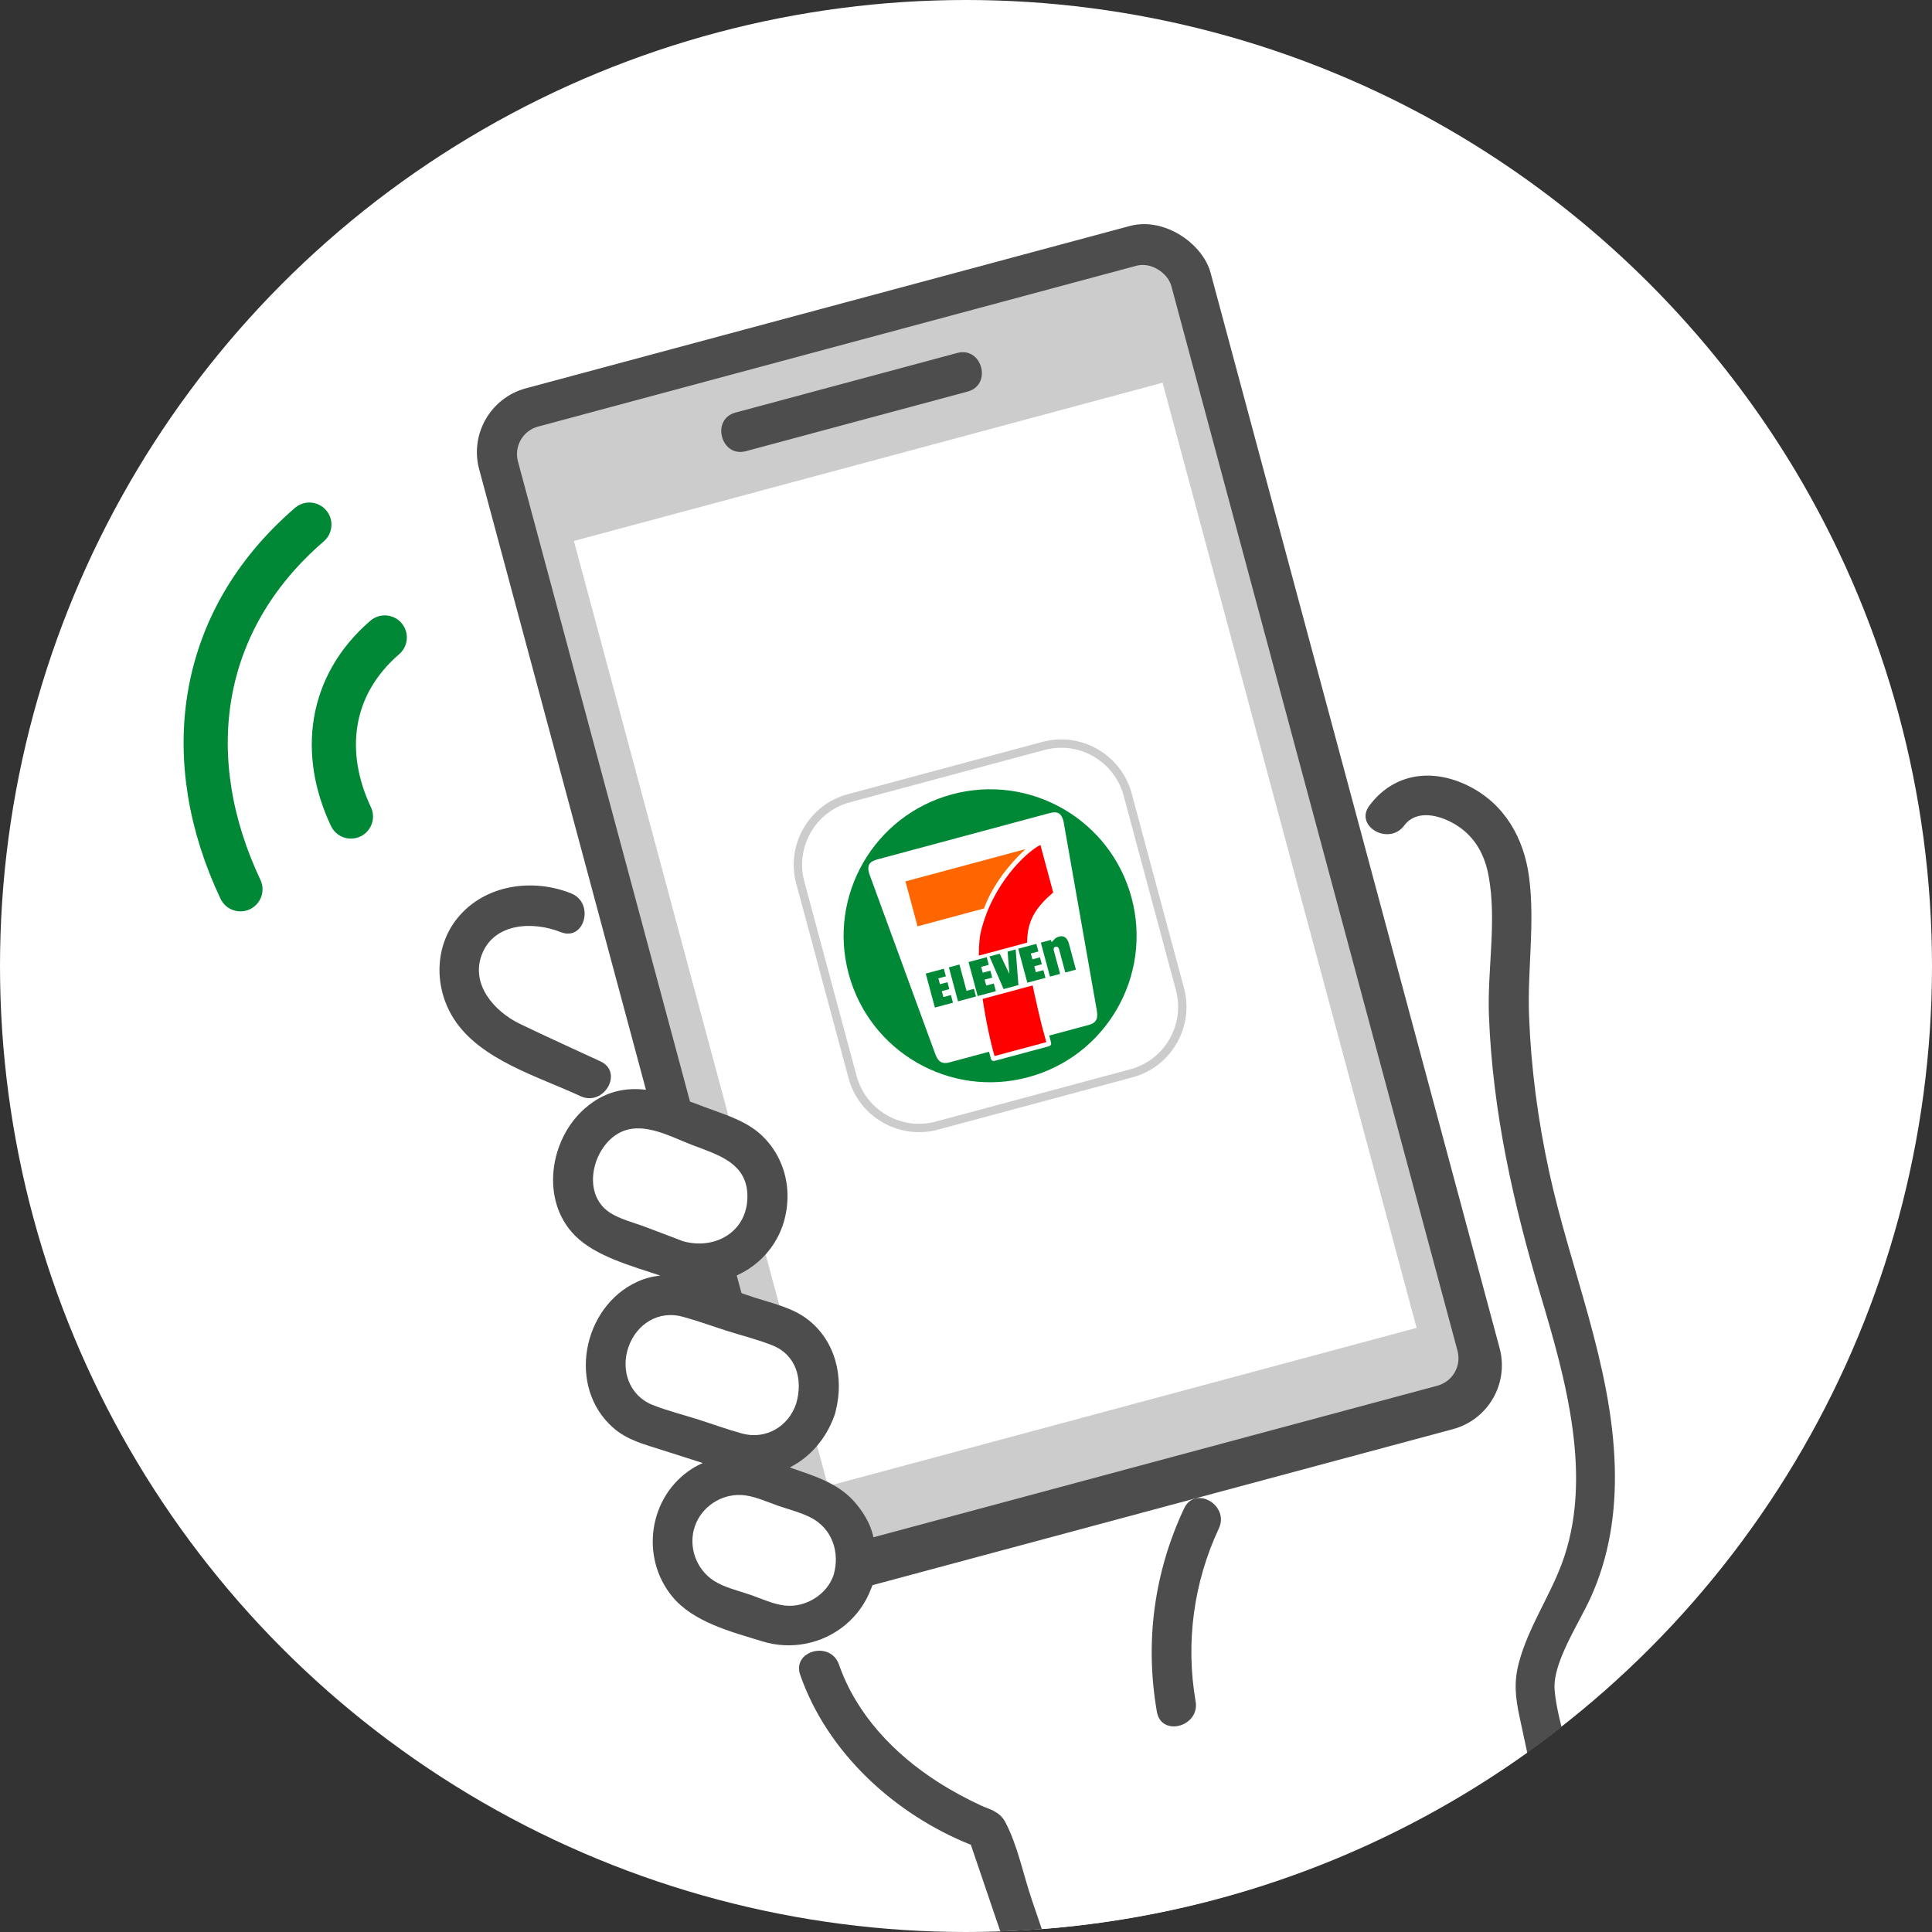
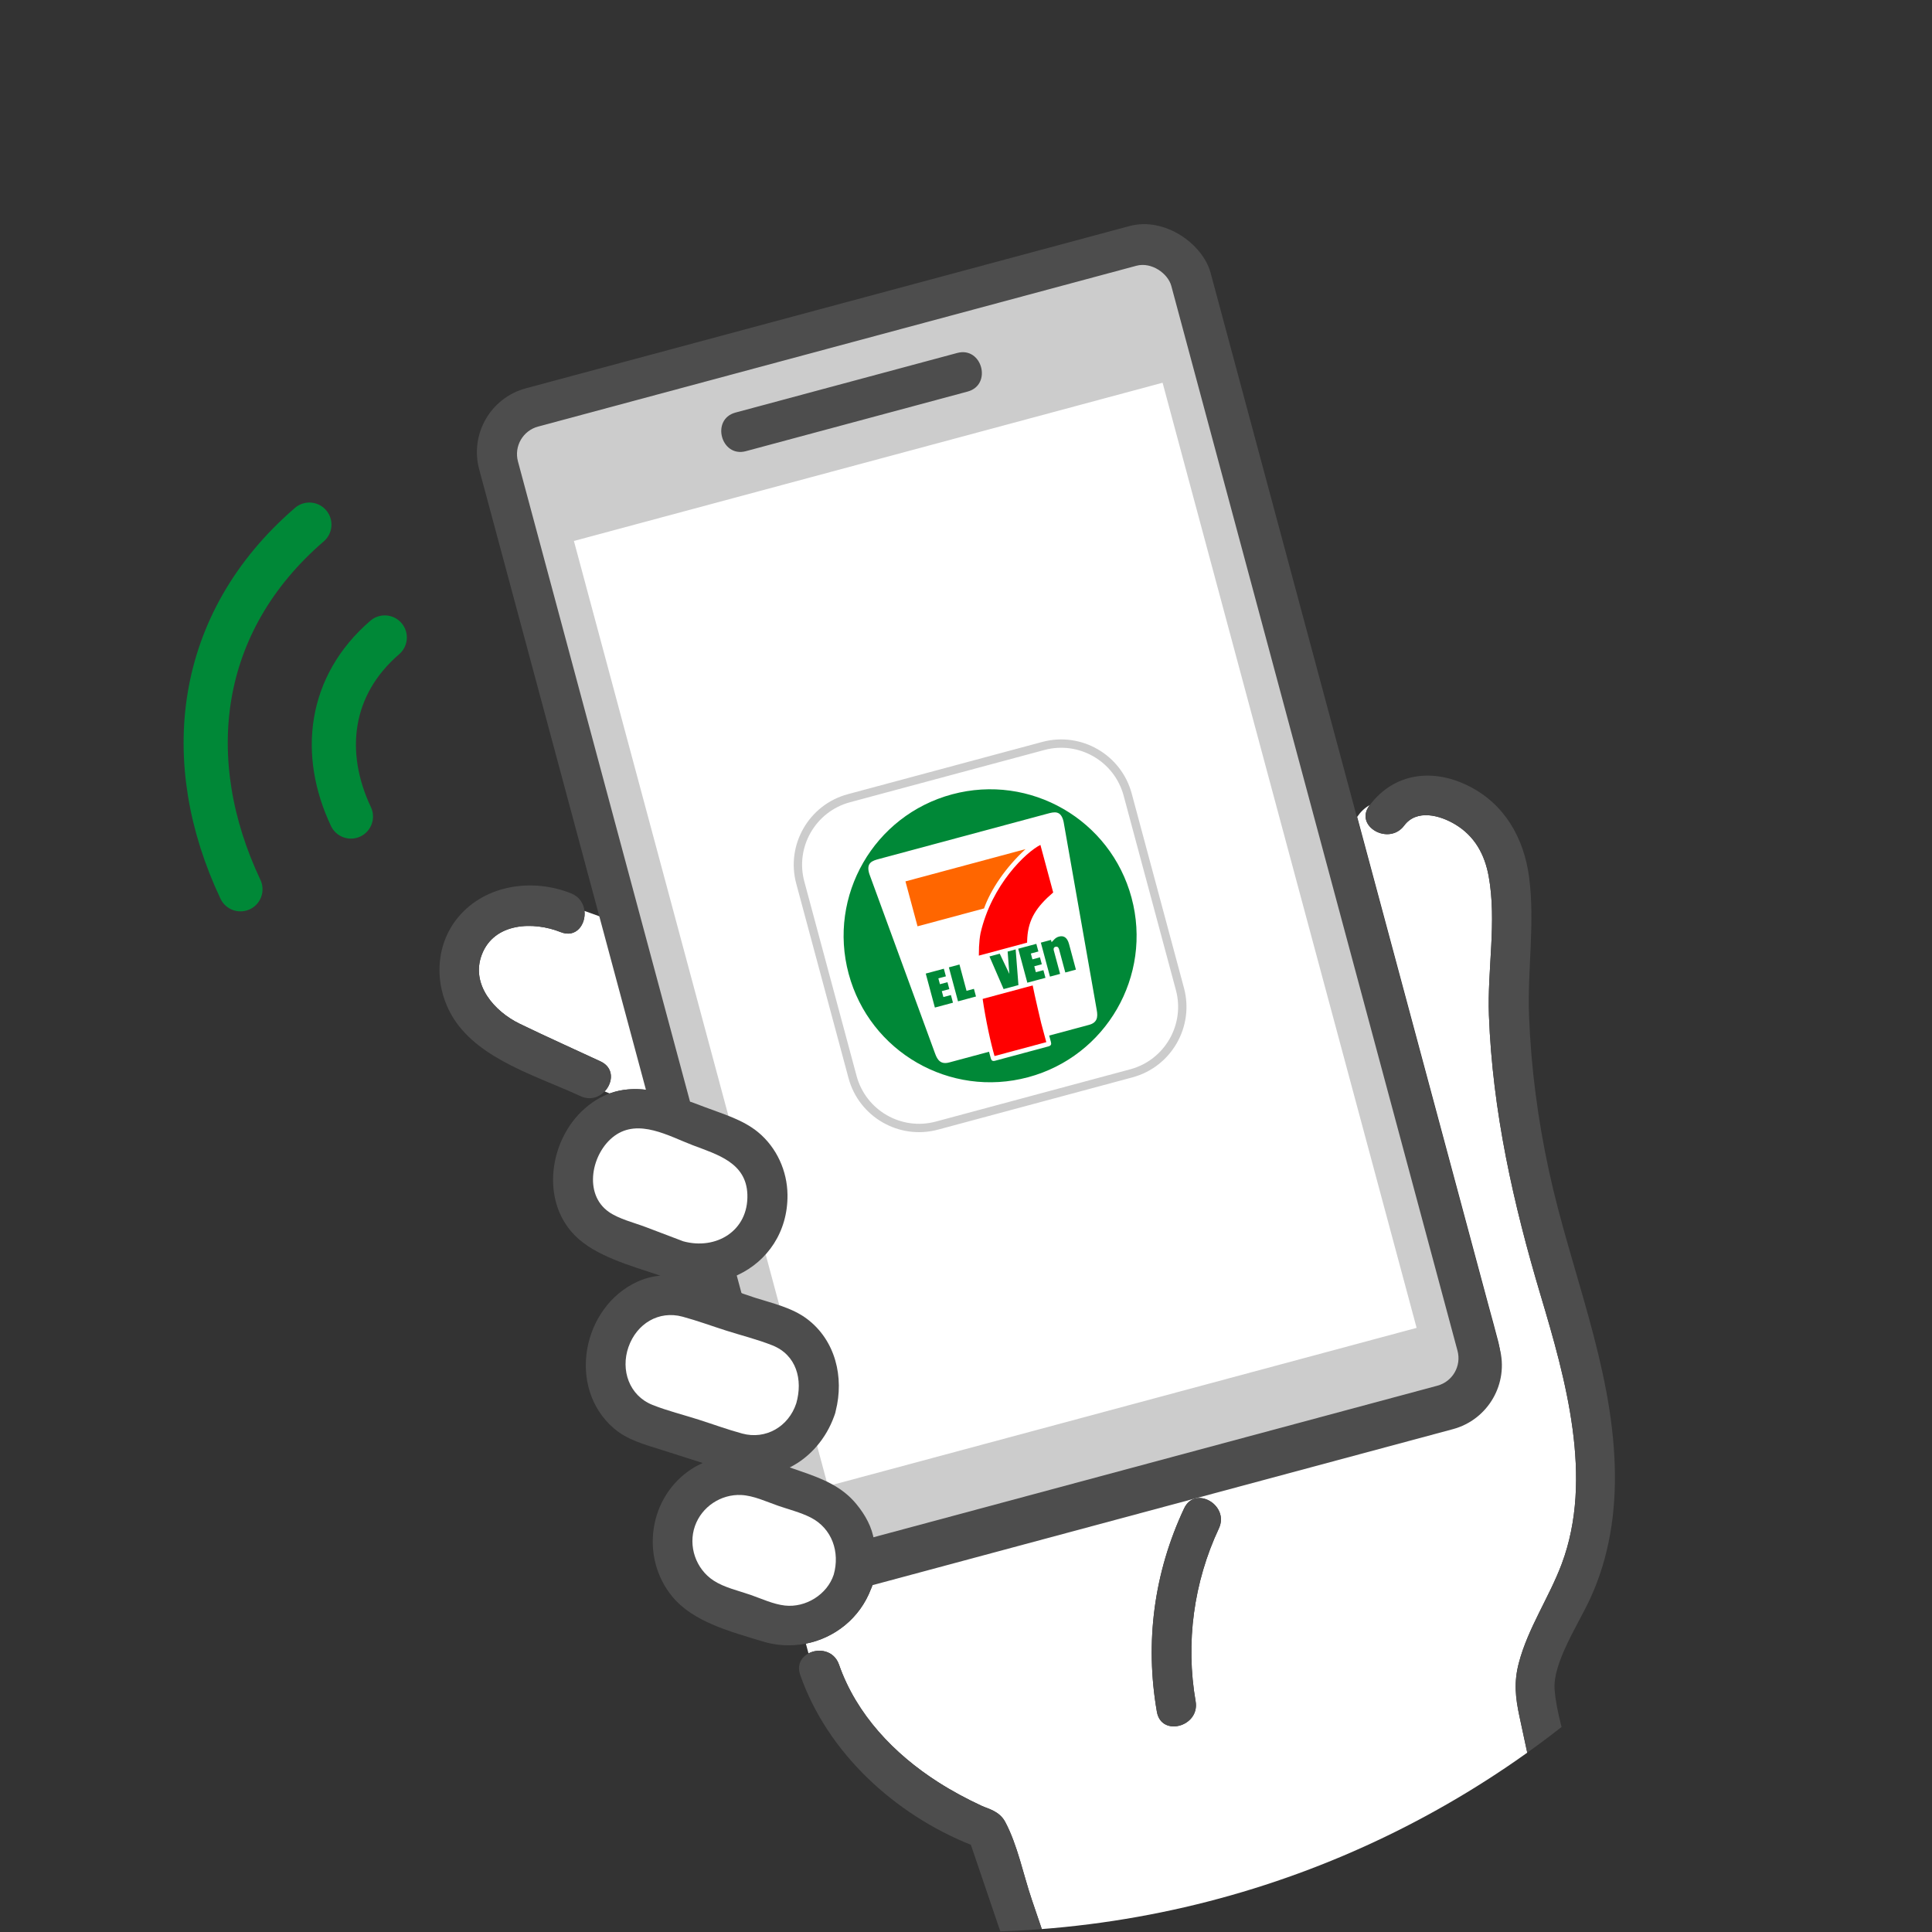
<svg xmlns="http://www.w3.org/2000/svg" id="_レイヤー_2" data-name="レイヤー_2" viewBox="0 0 175 175">
  <rect x="0" y="0" width="175" height="175" fill="#333333" stroke="none" />
  <defs>
    <style>
      .cls-1 {
        fill: #008837;
      }

      .cls-2 {
        fill: #009c55;
      }

      .cls-3 {
        fill: #f60;
      }

      .cls-4 {
        fill: #4d4d4d;
      }

      .cls-5 {
        fill: #fff;
      }

      .cls-6, .cls-7 {
        fill: none;
      }

      .cls-8 {
        fill: red;
      }

      .cls-9 {
        fill: #f5821f;
      }

      .cls-7 {
        stroke: #008837;
        stroke-linecap: round;
        stroke-miterlimit: 10;
        stroke-width: 4px;
      }

      .cls-10 {
        fill: #ed1b2d;
      }

      .cls-11 {
        fill: #ccc;
      }

      .cls-12 {
        clip-path: url(#clippath);
      }
    </style>
    <clipPath id="clippath">
      <path class="cls-6" d="M87.5,0C39.12,0,0,39.12,0,87.5s39.12,87.5,87.5,87.5,87.5-39.12,87.5-87.5S135.691,0,87.5,0h0Z" />
    </clipPath>
  </defs>
  <g id="_レイヤー_1-2" data-name="レイヤー_1">
    <g class="cls-12">
-       <circle class="cls-5" cx="87.5" cy="87.5" r="87.5" />
      <g>
        <path class="cls-11" d="M130.522,125.756c1.662-.567,2.017-1.949,1.634-3.458-2.343-9.236-4.949-18.414-7.422-27.616-3.946-14.68-7.891-29.359-11.837-44.039-1.528-5.686-3.057-11.372-4.585-17.058-.694-2.581-1.22-5.294-2.102-7.82-.647-1.852-2.159-1.984-3.751-1.556-1.786.48-3.573.96-5.359,1.44-6.693,1.799-13.386,3.598-20.079,5.397-6.909,1.857-13.818,3.714-20.727,5.571-2.092.562-4.184,1.125-6.277,1.687-1.674.45-3.43,1.02-3.027,3.271.405,2.264,1.216,4.525,1.812,6.743,1.469,5.464,2.937,10.928,4.406,16.392,3.147,11.707,6.293,23.415,9.44,35.122.407.15.814.305,1.221.46,1.664.631,3.434,1.128,4.823,2.285,1.66,1.384,2.611,3.485,2.636,5.641.039,3.388-1.835,6.013-4.476,7.257l.46,1.712c.361.127.719.249,1.07.361,1.601.511,3.355.896,4.717,1.922,2.585,1.948,3.369,5.3,2.596,8.336-.016.086-.036.173-.066.263-.024.085-.054.165-.087.241-.713,1.972-2.133,3.67-4.002,4.607l.002.008c.385.132.77.267,1.158.402,1.86.647,3.575,1.34,4.868,2.914.813.989,1.343,2.124,1.599,3.317,9.56-2.57,19.12-5.139,28.681-7.709,6.244-1.678,12.488-3.356,18.732-5.035,1.303-.35,2.662-.623,3.94-1.059ZM103.881,116.073c3.017-.811,6.035-1.622,9.052-2.433l-2.35-8.744c-.607-2.258,2.901-3.204,3.509-.943.941,3.499,1.881,6.999,2.822,10.498.255.948-.332,1.97-1.283,2.226l-10.807,2.905c-2.258.607-3.204-2.901-.943-3.509ZM104.2,113.565l-1.494-5.558,5.558-1.494,1.494,5.558-5.558,1.494ZM99.826,101.603c2.676-.719,5.352-1.438,8.028-2.158,2.258-.607,3.204,2.901.943,3.509-2.676.719-5.352,1.438-8.028,2.158-2.258.607-3.204-2.901-.943-3.509ZM100.133,98.435l-1.494-5.558,5.558-1.494,1.494,5.558-5.558,1.494ZM90.201,92.497c-.607-2.258,2.901-3.204,3.509-.943,2.241,8.336,4.481,16.673,6.722,25.009.607,2.258-2.901,3.204-3.509.943-2.241-8.337-4.481-16.673-6.722-25.009ZM86.87,71.874h0c-.81.218-1.643-.262-1.861-1.072l-4.855-18.062c-.218-.81.262-1.643,1.072-1.861h0c.81-.218,1.643.262,1.861,1.072l4.855,18.062c.218.81-.262,1.643-1.072,1.861ZM79.398,113.278c-.607-2.258,2.901-3.204,3.509-.943.783,2.914,1.567,5.829,2.35,8.744,3.017-.811,6.035-1.622,9.052-2.433,2.258-.607,3.204,2.901.943,3.509l-10.807,2.905c-.948.255-1.97-.332-2.226-1.283-.941-3.499-1.881-6.999-2.822-10.498ZM90.45,104.288c2.258-.607,3.204,2.901.943,3.509-2.676.719-5.352,1.438-8.028,2.158-2.258.607-3.204-2.901-.943-3.509,2.676-.719,5.352-1.438,8.028-2.158ZM83.152,103l-1.494-5.558,5.558-1.494,1.494,5.558-5.558,1.494ZM91.282,111.077l1.494,5.558-5.558,1.494-1.494-5.558,5.558-1.494ZM69.416,74.992c.218.81-.262,1.643-1.072,1.861s-1.643-.262-1.861-1.072l-4.855-18.062c-.218-.81.262-1.643,1.072-1.861s1.643.262,1.861,1.072l4.855,18.062ZM75.785,92.836c3.602-.968,7.204-1.936,10.807-2.905,2.258-.607,3.204,2.901.943,3.509-3.017.811-6.035,1.622-9.052,2.433.783,2.914,1.567,5.829,2.35,8.743.607,2.258-2.901,3.204-3.509.943-.941-3.499-1.881-6.999-2.822-10.498-.255-.948.332-1.97,1.283-2.226ZM80.694,73.533c-.81.218-1.643-.262-1.861-1.072l-4.855-18.062c-.218-.81.262-1.643,1.072-1.861s1.643.262,1.861,1.072l4.855,18.062c.218.81-.262,1.643-1.072,1.861ZM67.641,54.529l2.47-.664c.81-.218,1.643.262,1.861,1.072l4.855,18.062c.218.81-.262,1.643-1.072,1.861l-2.47.664c-.81.218-1.643-.262-1.861-1.072l-4.855-18.062c-.218-.81.262-1.643,1.072-1.861ZM87.882,35.439c-6.718,1.806-13.436,3.611-20.154,5.417-2.258.607-3.204-2.901-.943-3.509,6.718-1.806,13.436-3.611,20.154-5.417,2.258-.607,3.204,2.901.943,3.509ZM87.402,49.218c.81-.218,1.643.262,1.861,1.072l4.855,18.062c.218.81-.262,1.643-1.072,1.861s-1.643-.262-1.861-1.072l-4.855-18.062c-.218-.81.262-1.643,1.072-1.861ZM101.527,66.361c.218.81-.262,1.643-1.072,1.861l-2.47.664c-.81.218-1.643-.262-1.861-1.072l-4.855-18.062c-.218-.81.262-1.643,1.072-1.861l2.47-.664c.81-.218,1.643.262,1.861,1.072l4.855,18.062ZM109.195,85.737c.941,3.499,1.881,6.999,2.822,10.498.607,2.258-2.901,3.204-3.509.943-.783-2.915-1.567-5.829-2.35-8.743l-9.052,2.433c-2.258.607-3.204-2.901-.943-3.509,3.602-.968,7.204-1.936,10.807-2.905.948-.255,1.97.332,2.226,1.283ZM106.468,65.034c.218.81-.262,1.643-1.072,1.861s-1.643-.262-1.861-1.072l-4.855-18.062c-.218-.81.262-1.643,1.072-1.861s1.643.262,1.861,1.072l4.855,18.062Z" />
        <rect class="cls-5" x="62.59" y="40.329" width="55.398" height="88.941" transform="translate(199.493 143.256) rotate(164.956)" />
        <path class="cls-5" d="M55.227,99.044l-.46-.182c.755-.791.886-2.135-.373-2.721-2.442-1.138-4.905-2.238-7.329-3.414-2.266-1.099-4.453-3.542-3.425-6.249,1.112-2.927,4.686-3.034,7.145-2.048,1.409.565,2.293-.715,2.157-1.919l1.429.514c1.406,5.231,2.812,10.463,4.218,15.694-1.136-.139-2.26-.075-3.362.324Z" />
        <path class="cls-5" d="M93.453,172.05c.705,2.073,1.41,4.147,2.114,6.22l44.419-11.939c-.034-.09-.064-.184-.086-.287-.755-3.519-1.51-7.037-2.265-10.556-.367-1.709-.524-3.109-.057-4.872.837-3.166,2.739-5.912,3.881-8.955,2.909-7.751.351-16.76-1.907-24.324-2.476-8.296-4.359-16.677-4.685-25.359-.156-4.15.722-8.493-.021-12.597-.359-1.986-1.266-3.644-3.029-4.705-1.371-.825-3.491-1.417-4.628.105-1.384,1.853-4.547.058-3.148-1.814.011-.014.023-.027.033-.041-.478.26-.848.633-1.14,1.066l2.157,8.024c3.251,12.095,6.502,24.19,9.753,36.285.29,1.078.597,2.153.87,3.236.788,3.124-.52,6.385-3.681,7.544-3.592,1.317-7.501,2.045-11.189,3.037-13.648,3.668-27.295,7.336-40.942,11.004l-.817.22c-.016.081-.036.164-.064.249-.035.122-.079.232-.129.336-1.004,2.65-3.285,4.439-5.896,4.953l.238.885c.921-.489,2.312-.277,2.762,1.011,1.579,4.524,4.992,8.098,8.975,10.646,1.27.812,2.596,1.523,3.963,2.156.559.259,1.59.464,2.113,1.442,1.122,2.097,1.645,4.787,2.408,7.03ZM104.791,155.055c-1.099-6.323-.261-12.611,2.465-18.422.994-2.12,4.135-.291,3.148,1.814-2.285,4.873-3.026,10.361-2.104,15.664.397,2.285-3.108,3.25-3.509.943Z" />
        <path class="cls-4" d="M41.492,83.095c2.475-2.985,6.778-3.562,10.249-2.17.754.302,1.127.933,1.2,1.586l-2.265-.815,2.265.815c.136,1.204-.748,2.484-2.157,1.919-2.459-.986-6.033-.879-7.145,2.048-1.028,2.707,1.159,5.15,3.425,6.249,2.424,1.176,4.887,2.276,7.329,3.414,2.122.988.293,4.129-1.814,3.148-3.823-1.781-9.085-3.279-11.465-6.994-1.807-2.821-1.791-6.585.377-9.2Z" />
        <path class="cls-5" d="M56.93,122.002c.743-2.102,2.733-3.324,4.896-2.737,1.326.359,2.63.839,3.938,1.257,1.386.442,2.839.801,4.191,1.338,2.194.871,2.782,3.114,2.17,5.253-.696,2.117-2.768,3.314-4.897,2.737-1.326-.359-2.63-.839-3.938-1.257-1.386-.442-2.839-.801-4.192-1.338-2.101-.834-2.911-3.156-2.17-5.253Z" />
        <path class="cls-5" d="M62.948,138.221c.614-1.738,2.353-2.891,4.188-2.803,1.128.054,2.282.605,3.338.972.967.337,2.022.596,2.94,1.059,1.961.991,2.68,3.15,2.102,5.186-.593,1.806-2.551,3.008-4.425,2.795-1.053-.119-2.11-.619-3.1-.964-1.084-.377-2.384-.662-3.356-1.298-1.608-1.051-2.327-3.133-1.685-4.947Z" />
        <path class="cls-4" d="M73.232,149.765c.635,2.361,1.218,4.531,1.871,6.962-.654-2.432-1.237-4.601-1.871-6.962.921-.489,2.312-.277,2.762,1.011,1.579,4.524,4.992,8.098,8.975,10.646,1.27.812,2.596,1.523,3.963,2.156.559.259,1.59.464,2.113,1.442,1.122,2.097,1.645,4.787,2.408,7.03.705,2.073,1.41,4.147,2.114,6.22l-3.509.943c-1.372-4.037-2.745-8.075-4.117-12.112-6.897-2.756-12.998-8.34-15.455-15.382-.319-.914.097-1.609.747-1.954Z" />
        <g>
          <rect class="cls-4" x="105.246" y="90.512" width="5.595" height="21.741" rx="1.519" ry="1.519" transform="translate(-22.612 31.519) rotate(-15.044)" />
          <rect class="cls-4" x="80.545" y="97.151" width="5.595" height="21.741" rx="1.519" ry="1.519" transform="translate(-25.182 25.335) rotate(-15.044)" />
          <path class="cls-4" d="M117.04,110.221c-.81.218-1.643-.262-1.861-1.072l-4.855-18.062c-.218-.81.262-1.643,1.072-1.861s1.643.262,1.861,1.072l4.855,18.062c.218.81-.262,1.643-1.072,1.861Z" />
          <path class="cls-4" d="M100.907,93.617l4.855,18.062c.218.81-.262,1.643-1.072,1.861s-1.643-.262-1.861-1.072l-4.855-18.062c-.218-.81.262-1.643,1.072-1.861s1.643.262,1.861,1.072Z" />
          <path class="cls-4" d="M79.989,120.179c-.81.218-1.643-.262-1.861-1.072l-4.855-18.062c-.218-.81.262-1.643,1.072-1.861s1.643.262,1.861,1.072l4.855,18.062c.218.81-.262,1.643-1.072,1.861Z" />
          <path class="cls-4" d="M98.515,115.2h0c-.81.218-1.643-.262-1.861-1.072l-4.855-18.062c-.218-.81.262-1.643,1.072-1.861h0c.81-.218,1.643.262,1.861,1.072l4.855,18.062c.218.81-.262,1.643-1.072,1.861Z" />
-           <path class="cls-4" d="M92.339,116.859c-.81.218-1.643-.262-1.861-1.072l-4.855-18.062c-.218-.81.262-1.643,1.072-1.861s1.643.262,1.861,1.072l4.855,18.062c.218.81-.262,1.643-1.072,1.861Z" />
        </g>
        <path class="cls-5" d="M62.758,103.737c2.246.852,4.84,1.586,4.937,4.457.112,3.303-2.842,5.057-5.81,4.242-1.136-.431-2.273-.862-3.409-1.294-1.048-.398-2.398-.718-3.324-1.362-2.349-1.633-1.57-5.372.501-6.89,2.196-1.608,4.931.022,7.105.847Z" />
        <path class="cls-4" d="M137.635,155.488c-.367-1.709-.524-3.109-.057-4.872.837-3.166,2.739-5.912,3.881-8.955,2.909-7.751.351-16.76-1.907-24.324-2.476-8.296-4.359-16.677-4.685-25.359-.156-4.15.722-8.493-.021-12.597-.359-1.986-1.266-3.644-3.029-4.705-1.371-.825-3.491-1.417-4.628.105-1.384,1.853-4.547.058-3.148-1.814.011-.014.023-.027.033-.041.202-.11.422-.202.665-.267-.243.065-.463.157-.665.267,2.217-2.926,5.693-3.349,8.92-1.748,3.287,1.63,5.046,4.731,5.511,8.278.544,4.156-.161,8.369-.005,12.545.178,4.726.799,9.411,1.797,14.033,1.93,8.94,5.699,17.548,5.968,26.797.12,4.129-.491,8.199-2.222,11.96-1.078,2.342-3.4,5.824-3.229,8.22.149,2.086.922,4.298,1.36,6.339.411,1.917.823,3.834,1.234,5.751.022.103.033.202.04.3l-3.462.931c-.034-.09-.064-.184-.086-.287-.755-3.519-1.51-7.037-2.265-10.556Z" />
        <path class="cls-4" d="M107.255,136.633c.994-2.12,4.135-.291,3.148,1.814-2.285,4.873-3.026,10.361-2.104,15.664.397,2.285-3.108,3.25-3.509.943-1.099-6.323-.261-12.611,2.465-18.422Z" />
        <g>
          <g>
            <rect class="cls-5" x="71.148" y="53.629" width="30.808" height="30.808" rx="6.254" ry="6.254" transform="translate(-14.952 24.832) rotate(-15.044)" />
            <path class="cls-11" d="M73.685,81.967l-4.75-17.673c-.949-3.532,1.152-7.178,4.684-8.128l17.673-4.75c3.532-.949,7.178,1.152,8.128,4.684l4.75,17.673c.949,3.532-1.152,7.178-4.684,8.127l-17.673,4.75c-3.532.949-7.178-1.152-8.128-4.684ZM73.816,56.898c-3.128.841-4.989,4.07-4.148,7.198l4.75,17.673c.841,3.128,4.07,4.989,7.198,4.148l17.673-4.75c3.128-.841,4.989-4.07,4.149-7.197l-4.75-17.673c-.841-3.128-4.07-4.989-7.198-4.148l-17.673,4.75Z" />
          </g>
          <circle class="cls-2" cx="86.553" cy="69.033" r="13.421" />
          <g id="g2862">
            <g id="path14">
              <path class="cls-5" d="M86.45,79.457l.23.855,5.272-1.417-.23-.857,3.989-1.072c.39-.105.598-.598.463-1.1l-2.868-17.332c-.135-.503-.635-.806-1.116-.676l-16.121,4.333c-.478.128-.758.641-.623,1.144l6.188,16.439c.135.502.562.824.952.72l3.864-1.037h0Z" />
            </g>
            <g id="path16">
              <path class="cls-9" d="M90.789,60.885l-10.793,2.901c1.17.113,4.993,1.434,6.197,2.689l5.678-1.526-1.082-4.064h0Z" />
            </g>
            <g id="path18">
              <path class="cls-10" d="M85.316,74.834c.549,1.429,1.037,3.219,1.543,5.1l4.678-1.257c-.506-1.881-1.066-3.651-1.615-5.08l-4.606,1.238h0Z" />
            </g>
            <g id="polygon20">
              <polygon class="cls-2" points="91.981 70.763 92.135 71.333 92.883 71.132 93.036 71.702 92.288 71.904 92.463 72.557 94.174 72.097 93.356 69.057 91.646 69.517 91.828 70.194 92.576 69.993 92.73 70.562 91.981 70.763" />
            </g>
            <g id="polygon22">
              <polygon class="cls-2" points="88.005 71.832 88.158 72.402 88.903 72.202 89.056 72.772 88.311 72.972 88.487 73.626 90.194 73.167 89.376 70.127 87.669 70.585 87.851 71.263 88.596 71.062 88.75 71.632 88.005 71.832" />
            </g>
            <g id="polygon24">
              <polygon class="cls-2" points="83.622 73.01 83.775 73.58 84.524 73.379 84.677 73.949 83.929 74.15 84.104 74.804 85.814 74.344 84.997 71.304 83.287 71.763 83.469 72.44 84.217 72.239 84.37 72.809 83.622 73.01" />
            </g>
            <g id="polygon26">
              <polygon class="cls-2" points="90.364 69.861 91.005 72.248 90.257 72.449 90.433 73.103 92.143 72.643 91.326 69.603 90.364 69.861" />
            </g>
            <g id="polygon28">
              <polygon class="cls-2" points="86.842 73.011 86.654 70.858 87.493 70.633 87.833 73.802 86.597 74.134 85.202 71.249 85.915 71.057 86.842 73.011" />
            </g>
            <g id="polygon30">
              <rect class="cls-2" x="82.349" y="71.943" width=".957" height="3.148" transform="translate(-16.243 24.019) rotate(-15.044)" />
            </g>
            <g id="path32">
              <path class="cls-2" d="M82.2,73.023c-.14-.319-.587-.103-.536.087l.589,2.191-.927.249-.693-2.577c-.147-.546.564-.973,1.366-.673l.201.723h0Z" />
            </g>
            <g id="path34">
              <path class="cls-10" d="M83.861,71.151c-.407-1.138-2.512-2.61-4.189-2.694l-1.206-4.489c4.758.759,8.291,2.89,9.766,5.996l-4.37,1.187h0Z" />
            </g>
          </g>
          <g>
            <g>
              <path class="cls-1" d="M90.006,81.888c-7.097,1.908-14.399-2.297-16.309-9.4-1.908-7.097,2.301-14.401,9.399-16.309,7.097-1.907,14.404,2.301,16.311,9.399s-2.305,14.403-9.401,16.31Z" />
              <path class="cls-5" d="M73.25,72.608c-1.971-7.335,2.391-14.906,9.726-16.877,7.336-1.972,14.908,2.392,16.879,9.727s-2.393,14.907-9.729,16.879c-7.334,1.971-14.905-2.393-16.877-9.728ZM74.146,72.367c1.839,6.841,8.9,10.911,15.74,9.072,6.842-1.839,10.913-8.9,9.074-15.742-1.839-6.841-8.901-10.91-15.743-9.071-6.84,1.839-10.91,8.9-9.071,15.74Z" />
            </g>
            <path class="cls-1" d="M90.006,81.888c-7.097,1.908-14.399-2.297-16.309-9.4-1.908-7.097,2.301-14.401,9.399-16.309,7.097-1.907,14.404,2.301,16.311,9.399s-2.305,14.403-9.401,16.31Z" />
            <path class="cls-5" d="M87.016,80.386c-.238.064-.348-.009-.405-.221l-.159-.593-3.615.972c-.739.199-1.063-.169-1.297-.838l-5.959-16.284c-.335-1.042.292-1.213.875-1.37l15.331-4.12c.583-.157,1.215-.324,1.447.746l3.005,17.078c.134.696.038,1.176-.704,1.376l-3.615.972.159.593c.057.211.003.329-.239.394l-4.825,1.297Z" />
            <path class="cls-8" d="M78.457,64.179c1.443-.09,5.627.891,8.73,4.213,1.996,2.307,3.924,7.984,4.497,10.298l-4.704,1.267-.467-1.737c-2.209-7.341-2.937-8.976-6.895-9.72l-1.161-4.321Z" />
            <path class="cls-3" d="M79.82,63.831c2.399.54,4.544,1.576,5.964,2.775l6.042-1.624-1.097-4.083-10.909,2.932Z" />
            <rect class="cls-5" x="83.61" y="70.518" width="6.711" height="3.888" transform="translate(-15.828 25.057) rotate(-15.044)" />
            <g>
              <path class="cls-1" d="M81.172,72.234c.359-.097.591.054.837.104l-.056-.207.921-.247.83,3.088-.921.247-.585-2.178c-.067-.162-.169-.198-.282-.167-.127.034-.237.123-.165.389l.56,2.083-.965.259-.623-2.318c-.174-.647.05-.946.449-1.053Z" />
              <polygon class="cls-1" points="91.877 70.208 91.691 69.514 92.375 69.33 92.685 69.247 93.335 69.072 94.165 72.16 93.301 72.392 93.205 72.418 92.521 72.602 92.334 71.906 93.018 71.722 92.874 71.185 92.189 71.369 92.02 70.738 92.704 70.554 92.561 70.024 91.877 70.208" />
              <polygon class="cls-1" points="87.981 71.255 87.794 70.561 88.483 70.376 88.789 70.294 89.445 70.117 90.275 73.206 89.405 73.439 89.313 73.464 88.624 73.649 88.437 72.954 89.126 72.769 88.981 72.231 88.293 72.416 88.123 71.786 88.812 71.6 88.669 71.07 87.981 71.255" />
              <polygon class="cls-1" points="83.472 72.467 83.285 71.773 83.971 71.589 84.277 71.506 84.933 71.33 85.763 74.418 84.893 74.652 84.801 74.677 84.115 74.861 83.928 74.166 84.614 73.981 84.469 73.444 83.784 73.628 83.614 72.997 84.3 72.813 84.157 72.283 83.472 72.467" />
              <polygon class="cls-1" points="90.914 72.288 90.271 69.895 91.233 69.637 92.063 72.725 91.212 72.954 91.101 72.984 90.43 73.164 90.243 72.468 90.914 72.288" />
              <polygon class="cls-1" points="85.894 71.072 86.775 72.907 86.611 70.879 87.545 70.628 87.92 73.839 87.302 74.005 86.872 74.12 86.571 74.201 85.164 71.268 85.894 71.072" />
            </g>
          </g>
        </g>
        <g>
          <path class="cls-11" d="M79.845,139.007l18.67-5.018c9.529-2.561,19.057-5.122,28.586-7.683-.375-1.157-.486-2.4-.279-3.659.329-2.004,1.461-3.458,2.742-4.946.267-.31.532-.62.798-.926l-.002-.008c-2.08.126-4.154-.629-5.754-1.973-.066-.05-.131-.103-.195-.164-.071-.063-.132-.128-.189-.194-2.184-2.232-3.183-5.514-1.927-8.486.662-1.566,1.982-2.774,3.108-4.014.247-.273.494-.557.742-.847l-.459-1.706c-2.898.247-5.827-1.08-7.486-4.022-1.056-1.872-1.285-4.16-.545-6.182.619-1.692,1.898-3.005,3.017-4.381.273-.336.547-.673.823-1.006-3.136-11.669-6.273-23.337-9.409-35.006-1.464-5.446-2.927-10.892-4.391-16.338-.594-2.211-1.025-4.566-1.806-6.721-.777-2.143-2.576-1.757-4.245-1.308-2.085.56-4.171,1.121-6.256,1.681-6.886,1.851-13.772,3.702-20.659,5.553-6.671,1.793-13.342,3.586-20.012,5.379-1.781.479-3.561.957-5.342,1.436-1.587.427-2.825,1.296-2.457,3.216.502,2.619,1.403,5.221,2.095,7.794,1.523,5.667,3.046,11.335,4.57,17.002,3.933,14.631,7.865,29.263,11.798,43.894,2.465,9.171,4.804,18.388,7.398,27.524.424,1.492,1.421,2.507,3.137,2.165,1.32-.263,2.628-.706,3.927-1.056ZM94.995,121.897c-3.59.965-7.181,1.93-10.771,2.895-.947.255-1.964-.333-2.218-1.279-.937-3.488-1.875-6.975-2.812-10.463-.606-2.254,2.892-3.19,3.497-.94.781,2.905,1.562,5.81,2.342,8.715l9.022-2.425c2.254-.606,3.19,2.892.94,3.497ZM86.987,117.885l-1.489-5.539,5.539-1.489,1.489,5.539-5.539,1.489ZM91.261,107.392c-2.667.717-5.334,1.434-8.001,2.151-2.254.606-3.19-2.892-.94-3.497,2.667-.717,5.334-1.434,8.001-2.151,2.254-.606,3.19,2.892.94,3.497ZM82.934,102.806l-1.489-5.539,5.539-1.489,1.489,5.539-5.539,1.489ZM100.772,116.16c.606,2.254-2.892,3.19-3.497.94-2.233-8.309-4.467-16.618-6.7-24.927-.606-2.254,2.892-3.19,3.497-.94,2.233,8.309,4.466,16.618,6.7,24.927ZM84.785,70.713l-4.839-18.003c-.217-.807.262-1.638,1.069-1.855h0c.807-.217,1.638.261,1.855,1.069l4.839,18.003c.217.807-.262,1.638-1.069,1.855h0c-.807.217-1.638-.262-1.855-1.069ZM116.585,114.22c.255.947-.333,1.964-1.279,2.218-3.59.965-7.181,1.93-10.771,2.895-2.254.606-3.19-2.892-.94-3.497,3.007-.808,6.015-1.617,9.022-2.425-.781-2.905-1.562-5.81-2.342-8.715-.606-2.254,2.892-3.19,3.497-.94.937,3.488,1.875,6.975,2.812,10.463ZM107.75,99.375c2.254-.606,3.19,2.892.94,3.497-2.667.717-5.334,1.434-8.001,2.151-2.254.606-3.19-2.892-.94-3.497,2.667-.717,5.334-1.434,8.001-2.151ZM99.86,98.256l-1.489-5.539,5.539-1.489,1.489,5.539-5.539,1.489ZM107.964,106.308l1.489,5.539-5.539,1.489-1.489-5.539,5.539-1.489ZM98.411,47.748c-.217-.807.262-1.638,1.069-1.855s1.638.262,1.855,1.069l4.839,18.003c.217.807-.262,1.638-1.069,1.855s-1.638-.262-1.855-1.069l-4.839-18.003ZM108.892,85.6c.937,3.488,1.875,6.975,2.812,10.463.606,2.254-2.892,3.19-3.497.94-.781-2.905-1.562-5.81-2.342-8.715-3.007.808-6.015,1.617-9.022,2.425-2.254.606-3.19-2.892-.94-3.497l10.771-2.895c.947-.255,1.964.333,2.218,1.279ZM90.94,69.059l-4.839-18.003c-.217-.807.262-1.638,1.069-1.855s1.638.262,1.855,1.069l4.839,18.003c.217.807-.262,1.638-1.069,1.855s-1.638-.262-1.855-1.069ZM96.411,48.285l4.839,18.003c.217.807-.262,1.638-1.069,1.855l-2.462.662c-.807.217-1.638-.262-1.855-1.069l-4.839-18.003c-.217-.807.262-1.638,1.069-1.855l2.462-.662c.807-.217,1.638.262,1.855,1.069ZM66.622,37.37c6.696-1.8,13.392-3.599,20.087-5.399,2.254-.606,3.19,2.892.94,3.497-6.696,1.8-13.392,3.599-20.087,5.399-2.254.606-3.19-2.892-.94-3.497ZM76.715,53.579l4.839,18.003c.217.807-.262,1.638-1.069,1.855s-1.638-.262-1.855-1.069l-4.839-18.003c-.217-.807.262-1.638,1.069-1.855s1.638.261,1.855,1.069ZM66.406,56.35c-.217-.807.262-1.638,1.069-1.855l2.462-.662c.807-.217,1.638.262,1.855,1.069l4.839,18.003c.217.807-.262,1.638-1.069,1.855l-2.462.662c-.807.217-1.638-.262-1.855-1.069l-4.839-18.003ZM75.592,92.675c3.59-.965,7.181-1.93,10.771-2.895,2.254-.606,3.19,2.892.94,3.497-3.008.808-6.015,1.617-9.022,2.425.781,2.905,1.562,5.81,2.342,8.715.606,2.254-2.892,3.19-3.497.94-.937-3.488-1.875-6.975-2.812-10.463-.255-.947.333-1.964,1.279-2.218ZM61.482,57.673c-.217-.807.262-1.638,1.069-1.855s1.638.262,1.855,1.069l4.839,18.003c.217.807-.262,1.638-1.069,1.855s-1.638-.262-1.855-1.069l-4.839-18.003Z" />
          <rect class="cls-4" x="55.319" y="25.89" width="68.601" height="112.845" rx="5.991" ry="5.991" transform="translate(-18.294 26.083) rotate(-15.044)" />
          <rect class="cls-11" x="58.829" y="29.555" width="61.279" height="105.043" rx="2.581" ry="2.581" transform="translate(-18.237 26.036) rotate(-15.044)" />
          <rect class="cls-5" x="62.543" y="40.314" width="55.215" height="88.648" transform="translate(-18.879 26.301) rotate(-15.044)" />
          <path class="cls-4" d="M67.561,40.867c6.696-1.8,13.392-3.599,20.087-5.399,2.25-.605,1.314-4.103-.94-3.497-6.696,1.8-13.392,3.599-20.087,5.399-2.25.605-1.314,4.103.94,3.497Z" />
          <g>
            <g>
              <rect class="cls-5" x="74.33" y="69.41" width="30.707" height="30.707" rx="6.233" ry="6.233" transform="translate(-18.928 26.184) rotate(-15.044)" />
              <path class="cls-11" d="M102.575,97.588l-17.615,4.735c-3.521.946-7.155-1.148-8.101-4.668l-4.735-17.615c-.946-3.52,1.148-7.155,4.669-8.101l17.615-4.735c3.521-.946,7.155,1.148,8.101,4.669l4.735,17.615c.946,3.52-1.148,7.154-4.669,8.1ZM76.989,72.669c-3.118.838-4.973,4.057-4.135,7.174l4.735,17.615c.838,3.118,4.056,4.972,7.174,4.134l17.615-4.735c3.118-.838,4.973-4.056,4.135-7.174l-4.735-17.615c-.838-3.118-4.056-4.973-7.174-4.135l-17.615,4.735Z" />
            </g>
            <circle class="cls-2" cx="89.684" cy="84.763" r="13.377" />
            <g id="g2862-2" data-name="g2862">
              <g id="path14-2" data-name="path14">
                <path class="cls-5" d="M94.981,93.702l.229.852-5.255,1.412-.229-.854-3.976,1.069c-.389.104-.814-.217-.949-.717l-6.187-16.38c-.135-.501.145-1.012.624-1.141l16.068-4.319c.476-.128.974.174,1.109.675l2.878,17.269c.135.501-.073.992-.461,1.096l-3.851,1.037h0Z" />
              </g>
              <g id="path16-2" data-name="path16">
                <path class="cls-9" d="M81.959,79.854l10.757-2.891c-.952.682-3.59,3.731-4.001,5.415l-5.659,1.521-1.097-4.045h0Z" />
              </g>
              <g id="path18-2" data-name="path18">
                <path class="cls-10" d="M93.649,89.148c.24,1.507.714,3.294,1.218,5.169l-4.663,1.253c-.504-1.875-.905-3.681-1.146-5.188l4.59-1.234h0Z" />
              </g>
              <g id="polygon20-2" data-name="polygon20">
-                 <polygon class="cls-2" points="85.867 88.968 86.019 89.536 85.274 89.737 85.426 90.305 86.172 90.105 86.347 90.756 84.643 91.214 83.828 88.184 85.533 87.725 85.714 88.4 84.968 88.601 85.121 89.169 85.867 88.968" />
-               </g>
+                 </g>
              <g id="polygon22-2" data-name="polygon22">
                <polygon class="cls-2" points="89.83 87.903 89.983 88.471 89.241 88.671 89.393 89.239 90.136 89.039 90.311 89.69 88.61 90.148 87.795 87.117 89.496 86.66 89.678 87.335 88.935 87.535 89.088 88.102 89.83 87.903" />
              </g>
              <g id="polygon24-2" data-name="polygon24">
                <polygon class="cls-2" points="94.198 86.729 94.351 87.297 93.605 87.497 93.758 88.066 94.504 87.865 94.679 88.516 92.974 88.975 92.16 85.944 93.864 85.486 94.046 86.161 93.3 86.362 93.453 86.929 94.198 86.729" />
              </g>
              <g id="polygon26-2" data-name="polygon26">
                <polygon class="cls-2" points="86.811 87.382 87.451 89.761 88.196 89.561 88.371 90.212 86.667 90.67 85.852 87.64 86.811 87.382" />
              </g>
              <g id="polygon28-2" data-name="polygon28">
                <polygon class="cls-2" points="91.423 88.338 90.509 86.388 89.672 86.613 90.963 89.515 92.194 89.184 91.956 85.999 91.245 86.19 91.423 88.338" />
              </g>
              <g id="polygon30-2" data-name="polygon30">
                <rect class="cls-2" x="94.659" y="85.2" width=".954" height="3.138" transform="translate(-19.261 27.668) rotate(-15.044)" />
              </g>
              <g id="path32-2" data-name="path32">
-                 <path class="cls-2" d="M95.432,86.029c-.039-.345.455-.383.506-.193l.587,2.184.924-.248-.69-2.568c-.146-.545-.973-.557-1.515.102l.188.724h0Z" />
-               </g>
+                 </g>
              <g id="path34-2" data-name="path34">
                <path class="cls-10" d="M93.064,85.244c-.218-1.185.862-3.506,2.267-4.417l-1.202-4.474c-3.724,3.032-5.706,6.635-5.426,10.051l4.362-1.16h0Z" />
              </g>
            </g>
            <g>
              <g>
                <path class="cls-1" d="M93.129,97.575c7.074-1.901,11.27-9.176,9.367-16.256s-9.181-11.27-16.255-9.369c-7.073,1.901-11.272,9.182-9.37,16.256,1.903,7.08,9.184,11.269,16.258,9.368Z" />
                <path class="cls-5" d="M93.249,98.022c-7.312,1.965-14.859-2.384-16.824-9.695-1.965-7.311,2.385-14.857,9.697-16.823,7.31-1.965,14.856,2.384,16.821,9.695,1.965,7.311-2.383,14.857-9.694,16.822ZM86.362,72.397c-6.819,1.833-10.877,8.871-9.044,15.689s8.872,10.875,15.691,9.042c6.818-1.832,10.874-8.87,9.041-15.689s-8.87-10.874-15.688-9.042Z" />
              </g>
              <path class="cls-1" d="M93.129,97.575c7.074-1.901,11.27-9.176,9.367-16.256s-9.181-11.27-16.255-9.369c-7.073,1.901-11.272,9.182-9.37,16.256,1.903,7.08,9.184,11.269,16.258,9.368Z" />
              <path class="cls-5" d="M94.957,94.785c.238-.064.295-.182.238-.393l-.159-.591,3.603-.968c.736-.198.832-.677.699-1.371l-2.997-17.021c-.232-1.067-.858-.9-1.439-.744l-15.28,4.107c-.581.156-1.21.327-.875,1.366l5.942,16.23c.232.667.555,1.034,1.294.835l3.603-.968.159.591c.057.211.162.285.402.22l4.809-1.293Z" />
              <path class="cls-8" d="M94.24,76.532c-1.289.644-4.408,3.58-5.424,7.996-.568,2.987.605,8.846,1.267,11.128l4.69-1.258-.465-1.731c-1.763-7.435-1.952-9.208,1.09-11.828l-1.158-4.307Z" />
              <path class="cls-3" d="M92.89,76.913c-1.799,1.664-3.131,3.629-3.757,5.373l-6.023,1.619-1.094-4.069,10.873-2.922Z" />
              <rect class="cls-5" x="87.696" y="85.989" width="6.689" height="3.875" transform="translate(-19.702 26.644) rotate(-15.044)" />
              <g>
                <path class="cls-1" d="M95.923,84.836c-.358.096-.483.342-.67.508l-.056-.207-.918.247.827,3.078.918-.247-.583-2.17c-.024-.173.047-.255.159-.285.127-.034.266-.013.337.253l.558,2.076.962-.259-.621-2.31c-.173-.645-.516-.791-.914-.684Z" />
                <polygon class="cls-1" points="85.679 88.437 85.493 87.745 84.811 87.929 84.502 88.012 83.854 88.186 84.681 91.264 85.543 91.033 85.638 91.007 86.32 90.824 86.134 90.13 85.452 90.313 85.308 89.777 85.99 89.594 85.821 88.966 85.139 89.149 84.997 88.62 85.679 88.437" />
-                 <polygon class="cls-1" points="89.563 87.393 89.377 86.701 88.69 86.886 88.385 86.968 87.731 87.144 88.558 90.222 89.425 89.989 89.518 89.964 90.204 89.78 90.018 89.086 89.331 89.271 89.187 88.735 89.874 88.55 89.705 87.922 89.018 88.106 88.876 87.577 89.563 87.393" />
                <polygon class="cls-1" points="94.057 86.185 93.871 85.494 93.188 85.677 92.882 85.759 92.229 85.935 93.056 89.013 93.923 88.78 94.015 88.755 94.698 88.572 94.512 87.878 93.829 88.062 93.685 87.526 94.368 87.342 94.199 86.714 93.516 86.898 93.373 86.369 94.057 86.185" />
                <polygon class="cls-1" points="87.549 89.75 86.908 87.365 85.949 87.623 86.777 90.701 87.625 90.473 87.735 90.443 88.405 90.263 88.218 89.57 87.549 89.75" />
                <polygon class="cls-1" points="91.271 86.192 91.427 88.215 90.556 86.385 89.625 86.635 90.906 89.591 91.522 89.426 91.951 89.31 92.25 89.23 91.998 85.997 91.271 86.192" />
              </g>
            </g>
          </g>
        </g>
        <g>
          <path class="cls-4" d="M58.59,98.719c-1.923-.236-3.813.104-5.619,1.685-3.207,2.809-4.043,8.332-.895,11.509,1.867,1.884,5.091,2.742,7.732,3.631-.703.071-1.398.244-2.08.556-4.986,2.28-6.403,9.573-2.144,13.264,1.244,1.078,2.797,1.473,4.325,1.96,1.247.398,2.494.796,3.741,1.194-.319.146-.639.31-.96.515-3.926,2.502-4.734,8.009-1.797,11.582,1.913,2.328,5.371,3.2,8.162,4.06,1.321.407,2.67.455,3.941.205l-.06-.223.06.223c2.612-.514,4.892-2.303,5.896-4.953.05-.103.095-.214.129-.336.028-.085.042-.169.064-.249.282-1.021.217-2.848.085-3.785-.17-1.208-.785-2.327-1.599-3.317-1.294-1.574-3.008-2.267-4.868-2.914-.388-.135-.773-.27-1.158-.402l-.002-.008c1.869-.937,3.289-2.636,4.002-4.607.032-.076.062-.155.087-.241.03-.09.05-.177.066-.263.773-3.037-.01-6.388-2.596-8.336-1.362-1.026-3.116-1.411-4.717-1.922-.352-.112-.709-.235-1.07-.361-.692-.271-1.61-.649-2.135-.851.612-.348.974-.544,1.675-.86,2.641-1.243,4.515-3.869,4.476-7.257-.025-2.156-.976-4.258-2.636-5.641-1.389-1.157-3.159-1.654-4.823-2.285-.406-.154-.814-.309-1.221-.46l-4.061-1.112Z" />
          <path class="cls-5" d="M67.697,108.194c.112,3.303-2.842,5.057-5.81,4.242-1.136-.431-2.273-.862-3.409-1.294-1.048-.398-2.398-.718-3.324-1.362-2.349-1.633-1.57-5.372.501-6.89,2.196-1.608,4.931.022,7.105.847,2.246.852,4.84,1.586,4.937,4.457Z" />
          <path class="cls-5" d="M67.137,135.417c1.128.054,2.282.605,3.338.972.967.337,2.022.596,2.94,1.059,1.961.991,2.68,3.15,2.102,5.186-.593,1.806-2.551,3.008-4.425,2.795-1.053-.119-2.11-.619-3.1-.964-1.084-.377-2.384-.662-3.356-1.298-1.608-1.051-2.327-3.133-1.685-4.947.614-1.738,2.353-2.891,4.188-2.803Z" />
          <path class="cls-5" d="M59.101,127.255c-2.101-.834-2.911-3.156-2.17-5.253.743-2.102,2.733-3.324,4.896-2.737,1.326.359,2.63.839,3.938,1.257,1.386.442,2.839.801,4.191,1.338,2.194.871,2.782,3.114,2.17,5.253-.696,2.117-2.768,3.314-4.897,2.737-1.326-.359-2.63-.839-3.938-1.257-1.386-.442-2.839-.801-4.192-1.338Z" />
        </g>
        <line class="cls-4" x1="58.589" y1="98.72" x2="62.65" y2="99.831" />
        <g>
          <path class="cls-7" d="M28.023,47.52c-10.307,8.89-11.72,21.438-6.243,33.031" />
          <path class="cls-7" d="M34.852,57.742c-5.061,4.366-5.755,10.527-3.065,16.219" />
        </g>
      </g>
    </g>
  </g>
</svg>